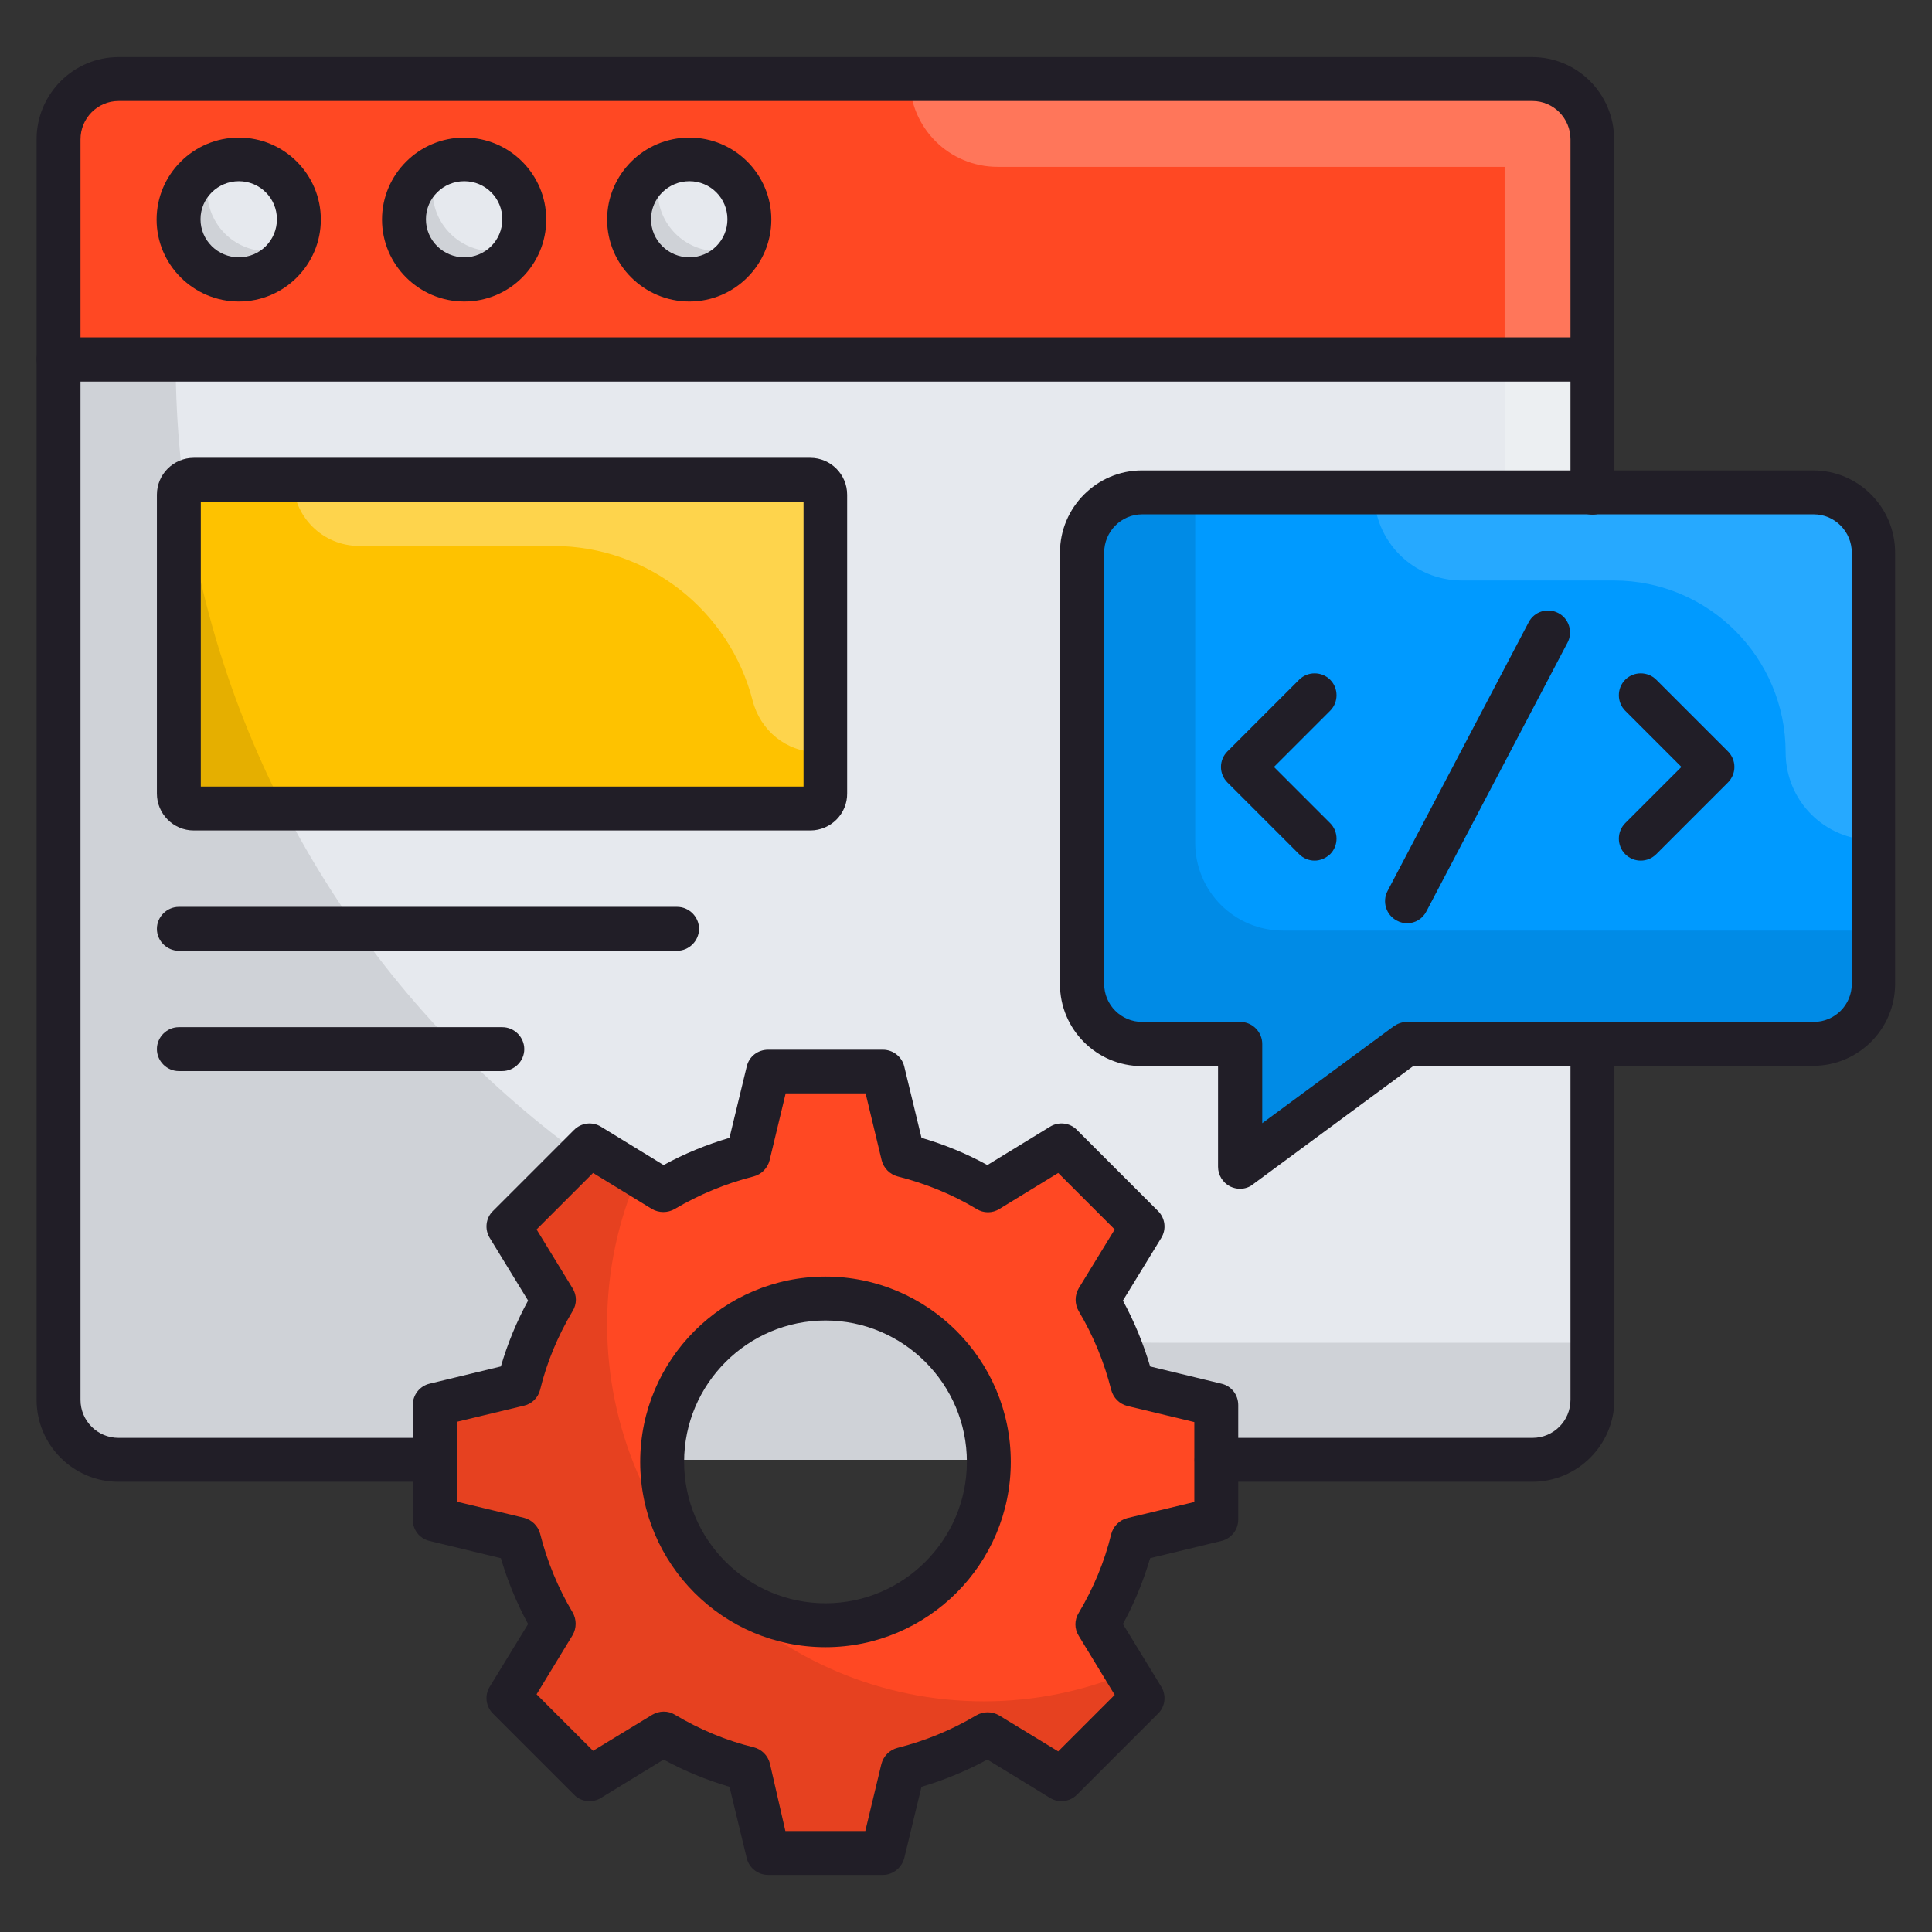
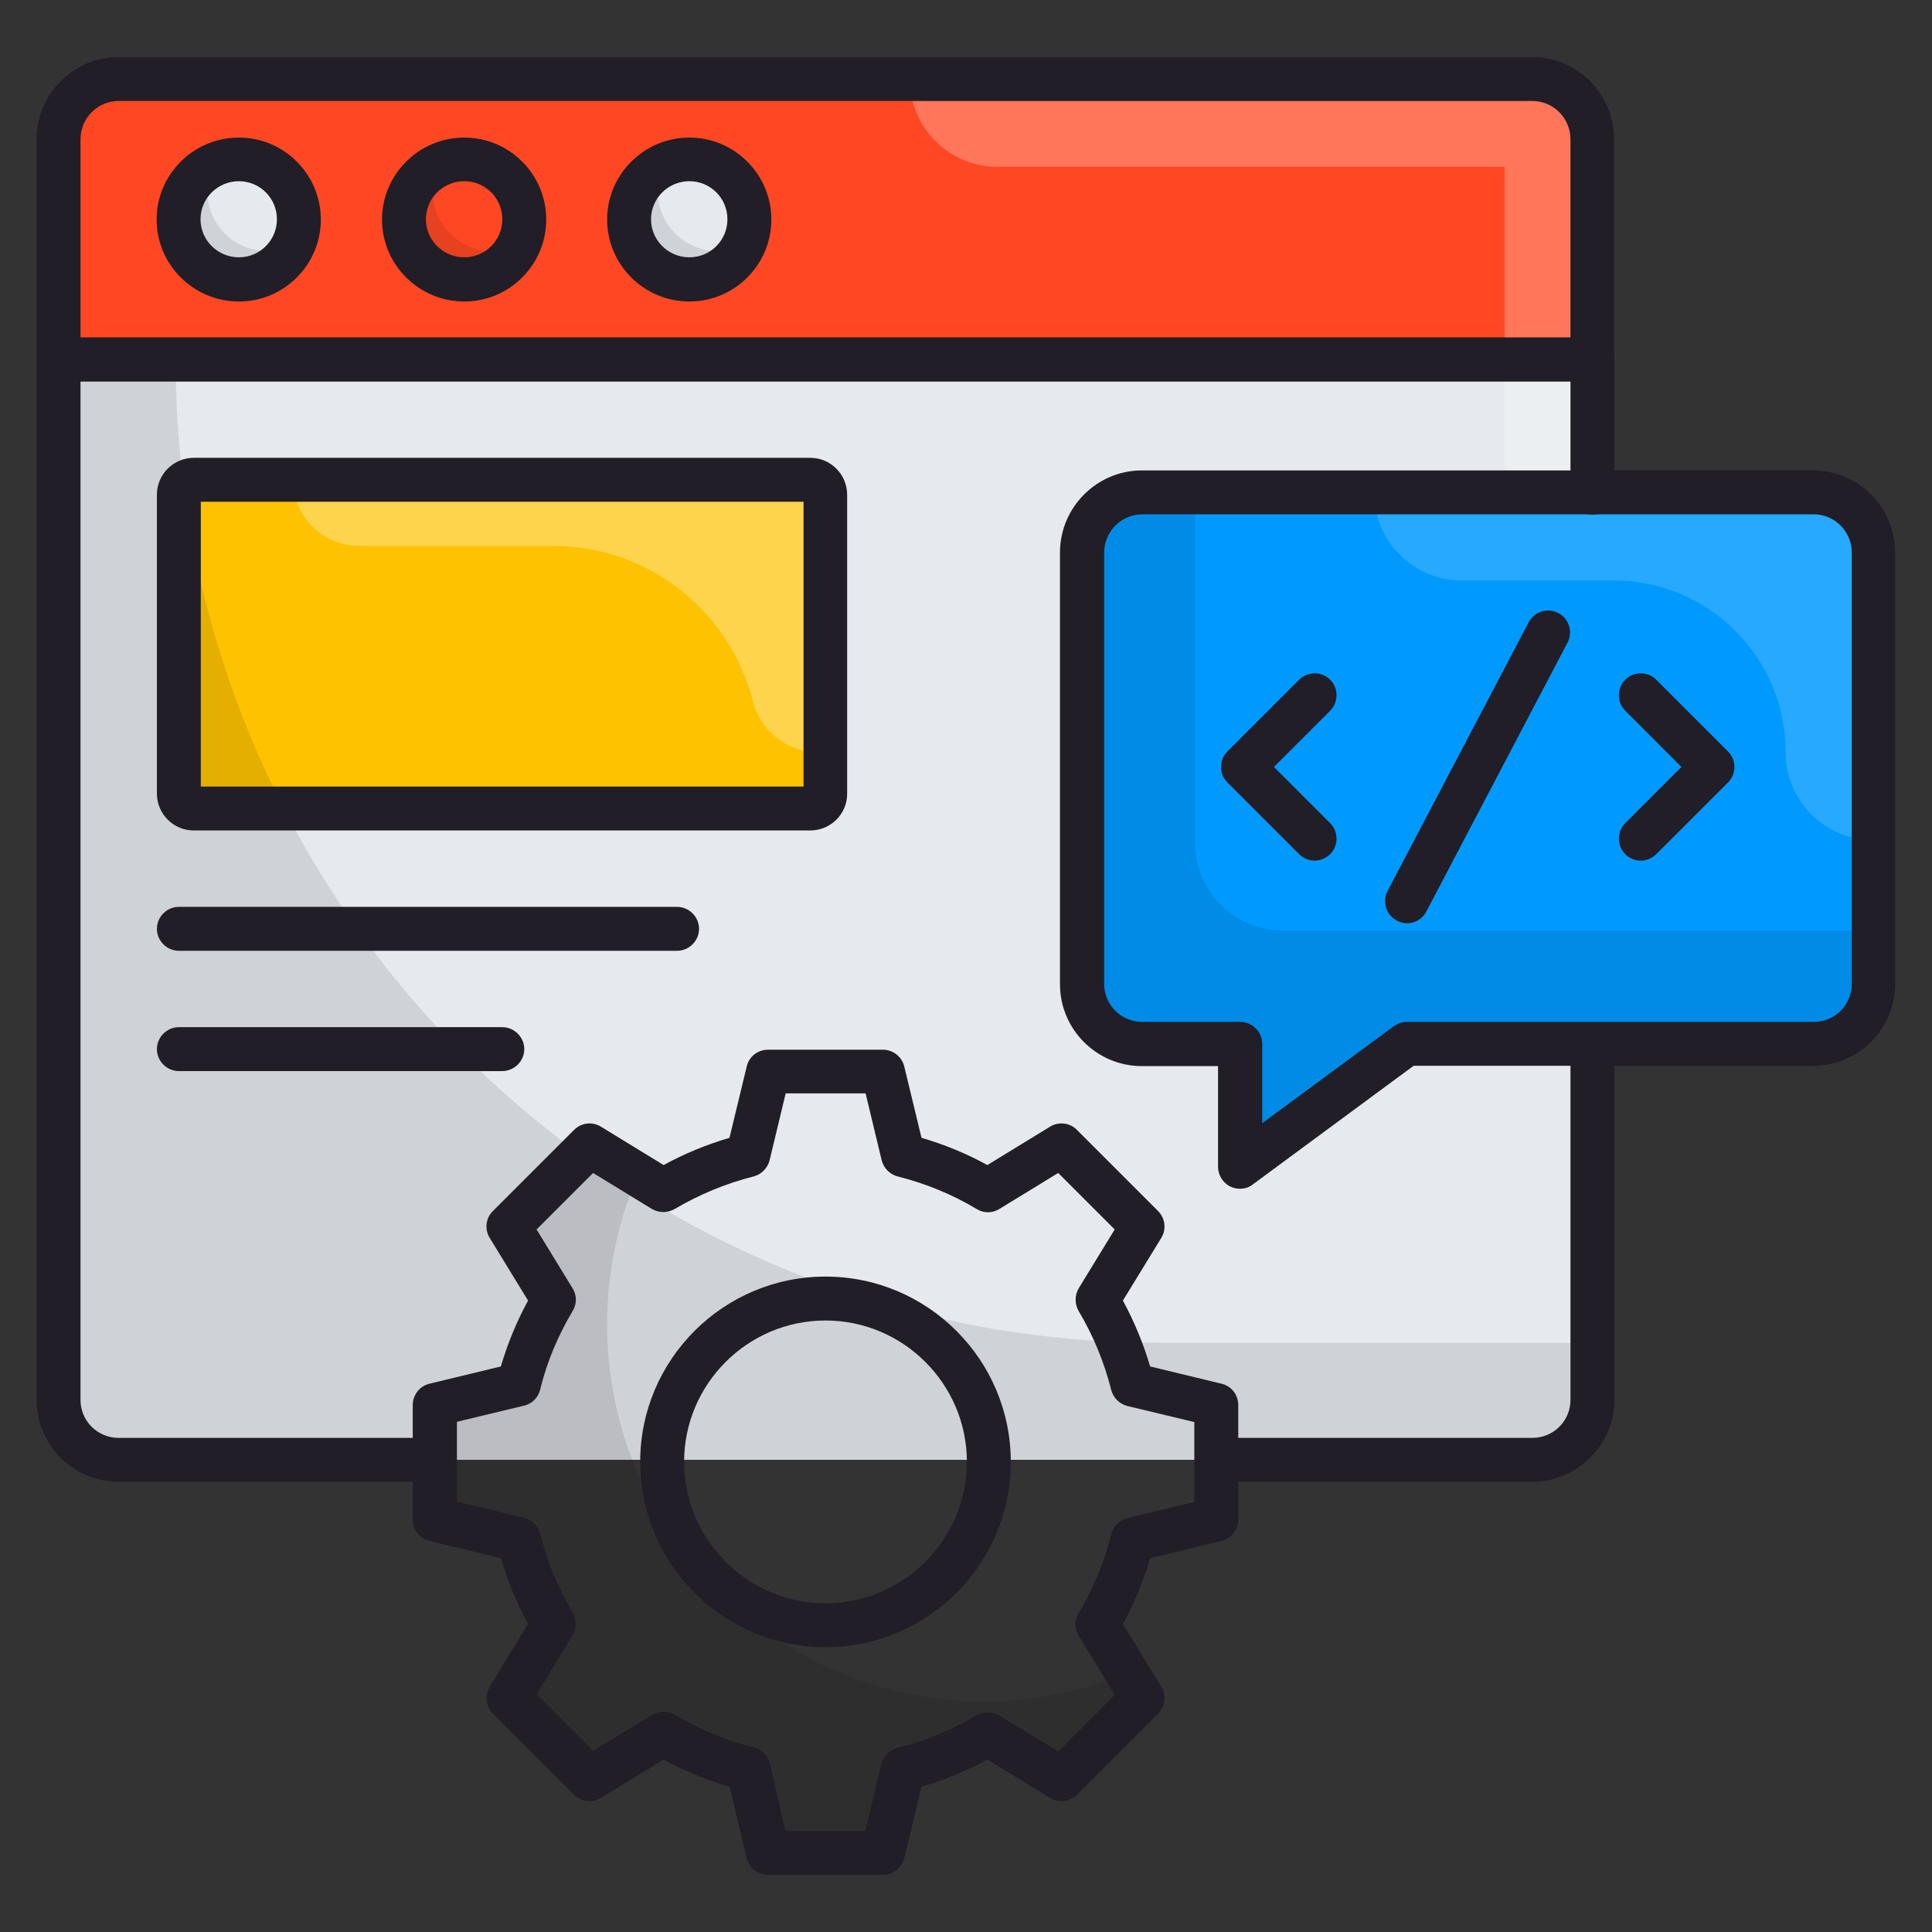
<svg xmlns="http://www.w3.org/2000/svg" id="Layer_1" enable-background="new 0 0 66 66" height="512" viewBox="0 0 66 66" width="512">
  <rect x="0" y="0" width="66" height="66" fill="#333333" stroke="none" />
  <g>
    <g>
      <g>
        <path d="m2 12.28v35.54c0 1.13.92 2.05 2.05 2.05h48.29c1.13 0 2.05-.92 2.05-2.05v-35.54z" fill="#e6e9ee" />
      </g>
      <g>
        <path d="m27.68 16.39h-21.06c-.28 0-.51.23-.51.51v10.2c0 .28.23.51.51.51h21.06c.28 0 .51-.23.51-.51v-10.2c.01-.28-.22-.51-.51-.51z" fill="#fec200" />
      </g>
      <g opacity=".1">
        <path d="m39.59 45.87c-18.55 0-33.59-15.04-33.59-33.59h-4v35.54c0 1.13.92 2.05 2.05 2.05h48.29c1.13 0 2.05-.92 2.05-2.05v-1.95z" />
      </g>
      <g>
-         <path d="m41.56 51.9v-3.91l-2.87-.69c-.26-1.03-.67-2-1.2-2.89l1.54-2.52-2.77-2.77-2.52 1.54c-.89-.53-1.86-.94-2.89-1.2l-.69-2.87h-3.91l-.69 2.87c-1.03.26-2 .67-2.89 1.2l-2.52-1.54-2.77 2.77 1.54 2.52c-.53.89-.94 1.86-1.2 2.89l-2.87.69v3.91l2.87.69c.26 1.03.67 2 1.2 2.89l-1.55 2.52 2.77 2.77 2.52-1.54c.89.53 1.86.94 2.89 1.2l.69 2.87h3.91l.69-2.87c1.03-.26 2-.67 2.89-1.2l2.52 1.54 2.78-2.77-1.54-2.52c.53-.89.94-1.86 1.2-2.89zm-13.36 3.62c-3.08 0-5.58-2.5-5.58-5.58s2.5-5.58 5.58-5.58 5.58 2.5 5.58 5.58-2.5 5.58-5.58 5.58z" fill="#ff4823" />
-       </g>
+         </g>
      <g>
        <path d="m52.34 2.7h-48.29c-1.13 0-2.05.92-2.05 2.06v7.52h52.4v-7.52c0-1.14-.92-2.06-2.06-2.06z" fill="#ff4823" />
      </g>
      <g>
        <circle cx="8.16" cy="7.49" fill="#e6e9ee" r="2.05" />
      </g>
      <g>
-         <circle cx="15.86" cy="7.49" fill="#e6e9ee" r="2.05" />
-       </g>
+         </g>
      <g>
        <circle cx="23.55" cy="7.49" fill="#e6e9ee" r="2.05" />
      </g>
      <g opacity=".1">
        <path d="m24.52 8.58c-1.13 0-2.05-.92-2.05-2.05 0-.32.08-.61.21-.88-.69.33-1.17 1.03-1.17 1.85 0 1.14.92 2.06 2.05 2.06.82 0 1.52-.48 1.85-1.17-.27.11-.57.19-.89.19z" />
      </g>
      <g>
        <path d="m61.94 16.83h-22.92c-1.13 0-2.05.92-2.05 2.05v14.73c0 1.13.92 2.05 2.05 2.05h3.35v4.19l5.68-4.19h13.9c1.13 0 2.05-.92 2.05-2.05v-14.73c0-1.13-.92-2.05-2.06-2.05z" fill="#009aff" />
      </g>
      <g opacity=".1">
        <path d="m16.83 8.58c-1.13 0-2.05-.92-2.05-2.05 0-.32.08-.61.21-.88-.69.33-1.17 1.03-1.17 1.85 0 1.14.92 2.06 2.05 2.06.82 0 1.52-.48 1.85-1.17-.28.11-.58.19-.89.19z" />
      </g>
      <g opacity=".1">
        <path d="m9.13 8.58c-1.13 0-2.05-.92-2.05-2.06 0-.32.08-.61.21-.88-.7.33-1.18 1.03-1.18 1.85 0 1.14.92 2.06 2.05 2.06.82 0 1.52-.48 1.85-1.17-.27.12-.56.2-.88.2z" />
      </g>
      <g opacity=".1">
        <path d="m43.83 31.79c-1.66 0-3-1.34-3-3v-11.73c0-.08.02-.16.02-.24h-1.84c-1.13 0-2.05.92-2.05 2.06v14.73c0 1.13.92 2.05 2.05 2.05h3.35v4.19l5.68-4.19h13.9c1.13 0 2.05-.92 2.05-2.05v-1.82z" />
      </g>
      <g opacity=".1">
        <path d="m33.62 58.12c-7.11 0-12.88-5.76-12.88-12.88 0-1.82.38-3.55 1.06-5.11l-1.67-1.02-2.77 2.77 1.54 2.52c-.53.89-.94 1.86-1.2 2.89l-2.87.69v3.91l2.87.69c.26 1.03.67 2 1.2 2.89l-1.53 2.53 2.77 2.77 2.52-1.54c.89.53 1.86.94 2.89 1.2l.69 2.87h3.91l.69-2.87c1.03-.26 2-.67 2.89-1.2l2.52 1.54 2.78-2.77-.52-.85c-1.51.62-3.16.97-4.89.97z" />
      </g>
      <g opacity=".15">
        <path d="m61.94 16.83h-15c0 1.66 1.34 3 3 3h5.19c3.24 0 5.87 2.63 5.87 5.87 0 1.66 1.34 3 3 3v-9.82c0-1.13-.92-2.05-2.06-2.05z" fill="#fff" />
      </g>
      <g opacity=".25">
        <path d="m54.4 16.83v-12.07c0-1.13-.92-2.06-2.05-2.06h-21.27c0 1.66 1.34 3 3 3h17.32v11.12h3z" fill="#fff" />
      </g>
      <g opacity=".3">
        <path d="m27.62 16.39h-17.61c0 1.25 1.01 2.26 2.26 2.26h6.62c3.28 0 6.04 2.24 6.82 5.28.26 1.02 1.15 1.76 2.2 1.76h.28v-8.72c.01-.32-.25-.58-.57-.58z" fill="#fff" />
      </g>
    </g>
    <g>
      <g>
        <path d="m30.16 64.05h-3.92c-.35 0-.65-.24-.73-.57l-.59-2.44c-.78-.23-1.54-.54-2.25-.93l-2.14 1.31c-.29.18-.68.14-.92-.11l-2.77-2.77c-.25-.25-.29-.63-.11-.92l1.31-2.14c-.39-.72-.7-1.47-.93-2.25l-2.44-.59c-.34-.08-.57-.38-.57-.73v-3.91c0-.35.24-.65.57-.73l2.44-.59c.23-.78.54-1.54.93-2.25l-1.31-2.14c-.18-.29-.14-.68.11-.92l2.77-2.77c.25-.25.63-.29.92-.11l2.14 1.31c.71-.39 1.47-.7 2.25-.93l.59-2.44c.08-.34.38-.57.73-.57h3.92c.35 0 .65.24.73.57l.59 2.44c.79.23 1.54.54 2.25.93l2.14-1.31c.29-.18.68-.14.92.11l2.77 2.77c.25.25.29.63.11.92l-1.31 2.14c.39.72.7 1.47.93 2.25l2.44.59c.34.08.57.38.57.73v3.91c0 .35-.24.65-.57.73l-2.44.59c-.23.78-.54 1.54-.93 2.25l1.31 2.14c.18.29.14.68-.11.92l-2.77 2.77c-.25.25-.63.29-.92.11l-2.14-1.31c-.72.39-1.47.7-2.25.93l-.59 2.44c-.09.33-.39.57-.73.57zm-3.33-1.5h2.73l.55-2.29c.07-.27.28-.48.55-.55.95-.24 1.85-.61 2.69-1.11.24-.14.54-.14.78 0l2.02 1.23 1.93-1.93-1.23-2.02c-.15-.24-.15-.54 0-.78.5-.84.88-1.74 1.11-2.69.07-.27.28-.48.55-.55l2.29-.55v-2.73l-2.29-.55c-.27-.07-.48-.28-.55-.55-.24-.95-.61-1.85-1.11-2.69-.14-.24-.14-.54 0-.78l1.23-2.01-1.93-1.93-2.01 1.23c-.24.15-.54.15-.78 0-.83-.5-1.74-.87-2.69-1.11-.27-.07-.48-.28-.55-.55l-.55-2.29h-2.73l-.55 2.29c-.07.27-.28.48-.55.55-.95.24-1.86.62-2.69 1.11-.24.14-.54.14-.78 0l-2.01-1.23-1.93 1.93 1.23 2.01c.15.24.15.54 0 .78-.5.84-.88 1.74-1.11 2.69-.07.27-.28.48-.55.54l-2.29.55v2.73l2.29.55c.27.07.48.28.55.54.24.95.61 1.85 1.11 2.69.14.24.14.54 0 .78l-1.23 2.02 1.93 1.93 2.02-1.23c.24-.14.54-.15.78 0 .84.5 1.74.88 2.69 1.11.27.07.48.28.55.55zm1.37-6.28c-3.49 0-6.33-2.84-6.33-6.33s2.84-6.33 6.33-6.33 6.33 2.84 6.33 6.33-2.84 6.33-6.33 6.33zm0-11.16c-2.66 0-4.83 2.17-4.83 4.83s2.17 4.83 4.83 4.83 4.83-2.17 4.83-4.83-2.17-4.83-4.83-4.83z" fill="#211e27" />
      </g>
      <g>
        <path d="m27.68 28.37h-21.06c-.7 0-1.26-.57-1.26-1.26v-10.21c0-.7.57-1.26 1.26-1.26h21.06c.7 0 1.26.57 1.26 1.26v10.2c.01.7-.56 1.27-1.26 1.27zm-20.82-1.5h20.59v-9.73h-20.59z" fill="#211e27" />
      </g>
      <g>
        <path d="m54.4 13.03h-52.4c-.41 0-.75-.34-.75-.75v-7.52c0-1.55 1.26-2.81 2.8-2.81h48.29c1.55 0 2.8 1.26 2.8 2.81v7.52c.01.41-.33.75-.74.75zm-51.65-1.5h50.9v-6.77c0-.72-.58-1.31-1.3-1.31h-48.3c-.72 0-1.3.59-1.3 1.31z" fill="#211e27" />
      </g>
      <g>
        <path d="m8.16 10.3c-1.55 0-2.81-1.26-2.81-2.8s1.26-2.8 2.81-2.8 2.8 1.26 2.8 2.8-1.25 2.8-2.8 2.8zm0-4.11c-.72 0-1.31.58-1.31 1.3s.59 1.3 1.31 1.3 1.3-.58 1.3-1.3-.58-1.3-1.3-1.3z" fill="#211e27" />
      </g>
      <g>
        <path d="m15.86 10.3c-1.55 0-2.81-1.26-2.81-2.8s1.26-2.8 2.81-2.8 2.8 1.26 2.8 2.8-1.25 2.8-2.8 2.8zm0-4.11c-.72 0-1.31.58-1.31 1.3s.59 1.3 1.31 1.3 1.3-.58 1.3-1.3-.58-1.3-1.3-1.3z" fill="#211e27" />
      </g>
      <g>
        <path d="m23.55 10.3c-1.55 0-2.81-1.26-2.81-2.8s1.26-2.8 2.81-2.8 2.8 1.26 2.8 2.8-1.25 2.8-2.8 2.8zm0-4.11c-.72 0-1.31.58-1.31 1.3s.59 1.3 1.31 1.3 1.3-.58 1.3-1.3-.58-1.3-1.3-1.3z" fill="#211e27" />
      </g>
      <g>
        <path d="m42.36 40.61c-.12 0-.23-.03-.34-.08-.25-.13-.41-.39-.41-.67v-3.44h-2.6c-1.55 0-2.8-1.26-2.8-2.8v-14.74c0-1.55 1.26-2.81 2.8-2.81h22.93c1.55 0 2.8 1.26 2.8 2.81v14.73c0 1.55-1.26 2.8-2.8 2.8h-13.65l-5.49 4.05c-.12.1-.28.15-.44.15zm-3.34-23.04c-.72 0-1.3.59-1.3 1.31v14.73c0 .72.58 1.3 1.3 1.3h3.35c.41 0 .75.34.75.75v2.71l4.49-3.31c.13-.09.29-.15.45-.15h13.9c.72 0 1.3-.58 1.3-1.3v-14.73c0-.72-.58-1.31-1.3-1.31z" fill="#211e27" />
      </g>
      <g>
        <g>
          <g>
            <path d="m44.91 29.4c-.19 0-.38-.07-.53-.22l-2.45-2.45c-.14-.14-.22-.33-.22-.53s.08-.39.22-.53l2.45-2.45c.29-.29.77-.29 1.06 0s.29.77 0 1.06l-1.92 1.92 1.92 1.92c.29.29.29.77 0 1.06-.15.14-.34.22-.53.22z" fill="#211e27" />
          </g>
          <g>
            <path d="m56.05 29.4c-.19 0-.38-.07-.53-.22-.29-.29-.29-.77 0-1.06l1.92-1.92-1.92-1.92c-.29-.29-.29-.77 0-1.06s.77-.29 1.06 0l2.45 2.45c.14.14.22.33.22.53s-.08.39-.22.53l-2.45 2.45c-.14.14-.33.22-.53.22z" fill="#211e27" />
          </g>
        </g>
        <g>
          <path d="m48.07 31.54c-.12 0-.24-.03-.35-.09-.37-.19-.51-.65-.32-1.01l4.82-9.18c.19-.37.64-.51 1.01-.32s.51.65.32 1.01l-4.82 9.18c-.13.26-.39.41-.66.41z" fill="#211e27" />
        </g>
      </g>
      <g>
        <path d="m23.13 32.48h-17.02c-.41 0-.75-.34-.75-.75s.34-.75.75-.75h17.02c.41 0 .75.34.75.75s-.34.75-.75.75z" fill="#211e27" />
      </g>
      <g>
        <path d="m17.15 36.59h-11.04c-.41 0-.75-.34-.75-.75s.34-.75.75-.75h11.05c.41 0 .75.34.75.75s-.34.75-.76.75z" fill="#211e27" />
      </g>
      <g>
        <path d="m14.84 50.62h-10.79c-1.55 0-2.8-1.26-2.8-2.8v-35.54c0-.41.34-.75.75-.75h52.4c.41 0 .75.34.75.75v4.55c0 .41-.34.75-.75.75s-.75-.34-.75-.75v-3.8h-50.9v34.79c0 .72.58 1.3 1.3 1.3h10.79c.41 0 .75.34.75.75s-.34.75-.75.75z" fill="#211e27" />
      </g>
      <g>
        <path d="m52.34 50.62h-10.78c-.41 0-.75-.34-.75-.75s.34-.75.75-.75h10.79c.72 0 1.3-.58 1.3-1.3v-11.98c0-.41.34-.75.75-.75s.75.34.75.75v11.97c0 1.55-1.26 2.81-2.81 2.81z" fill="#211e27" />
      </g>
    </g>
  </g>
</svg>